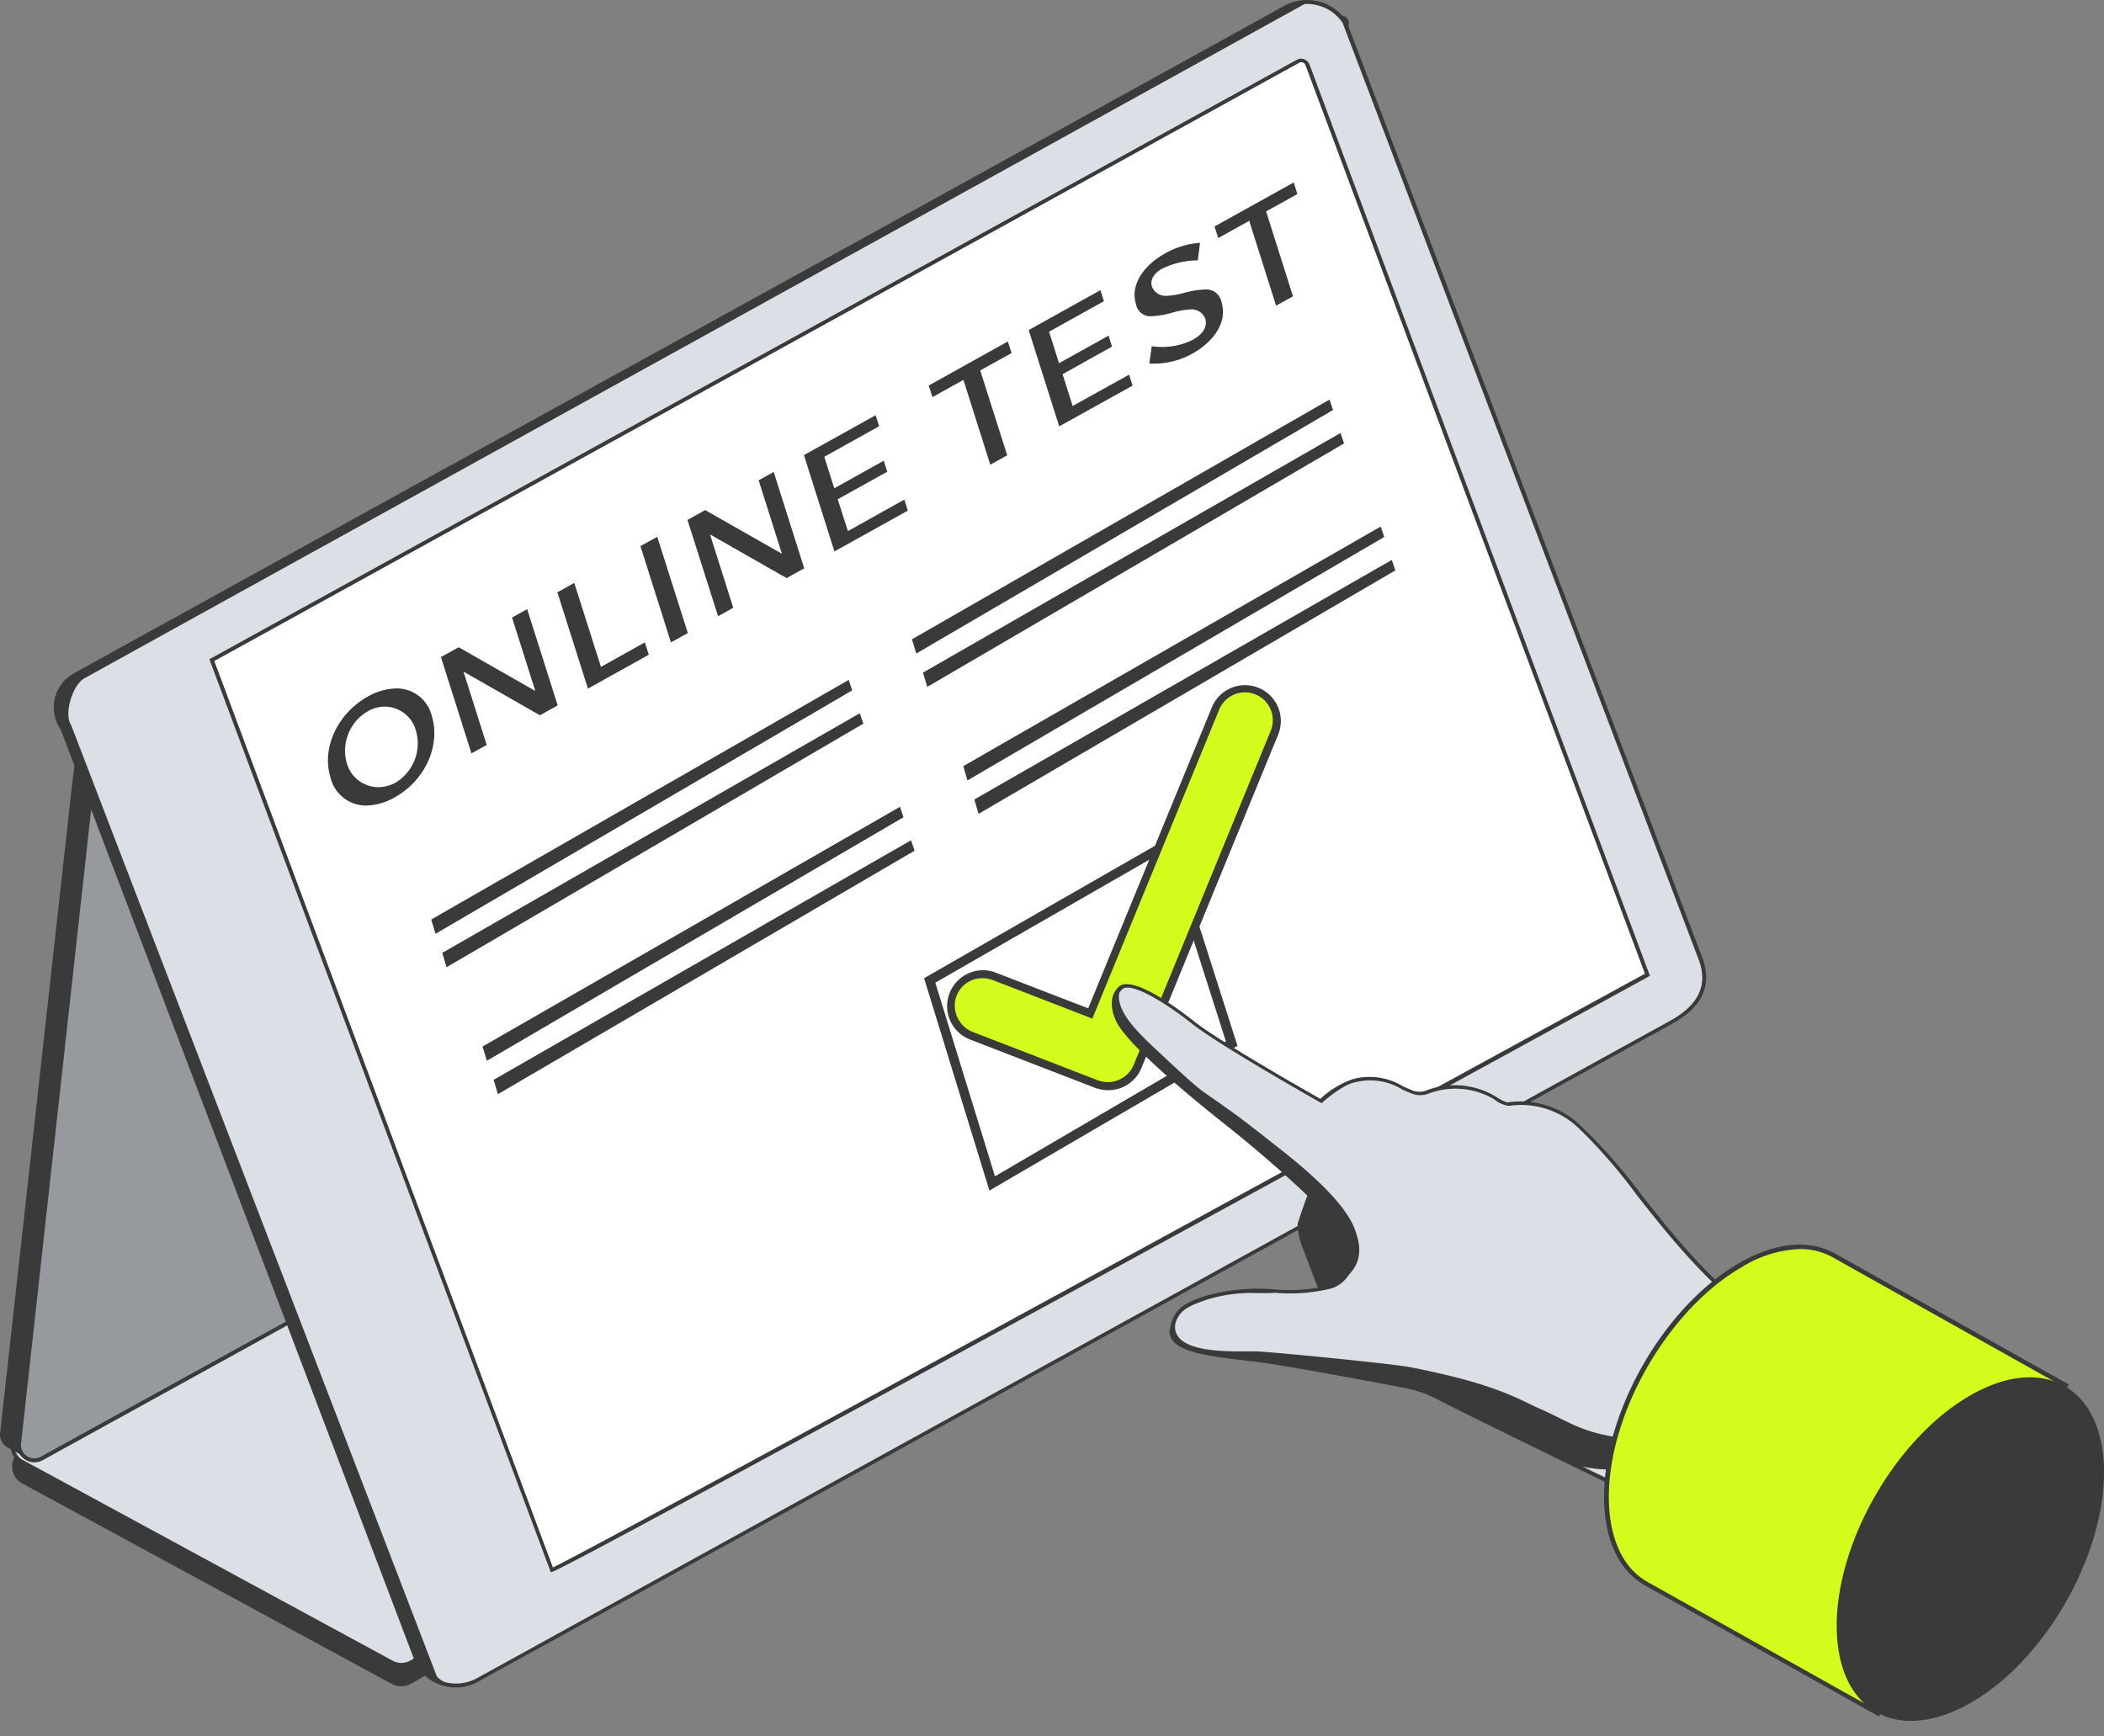
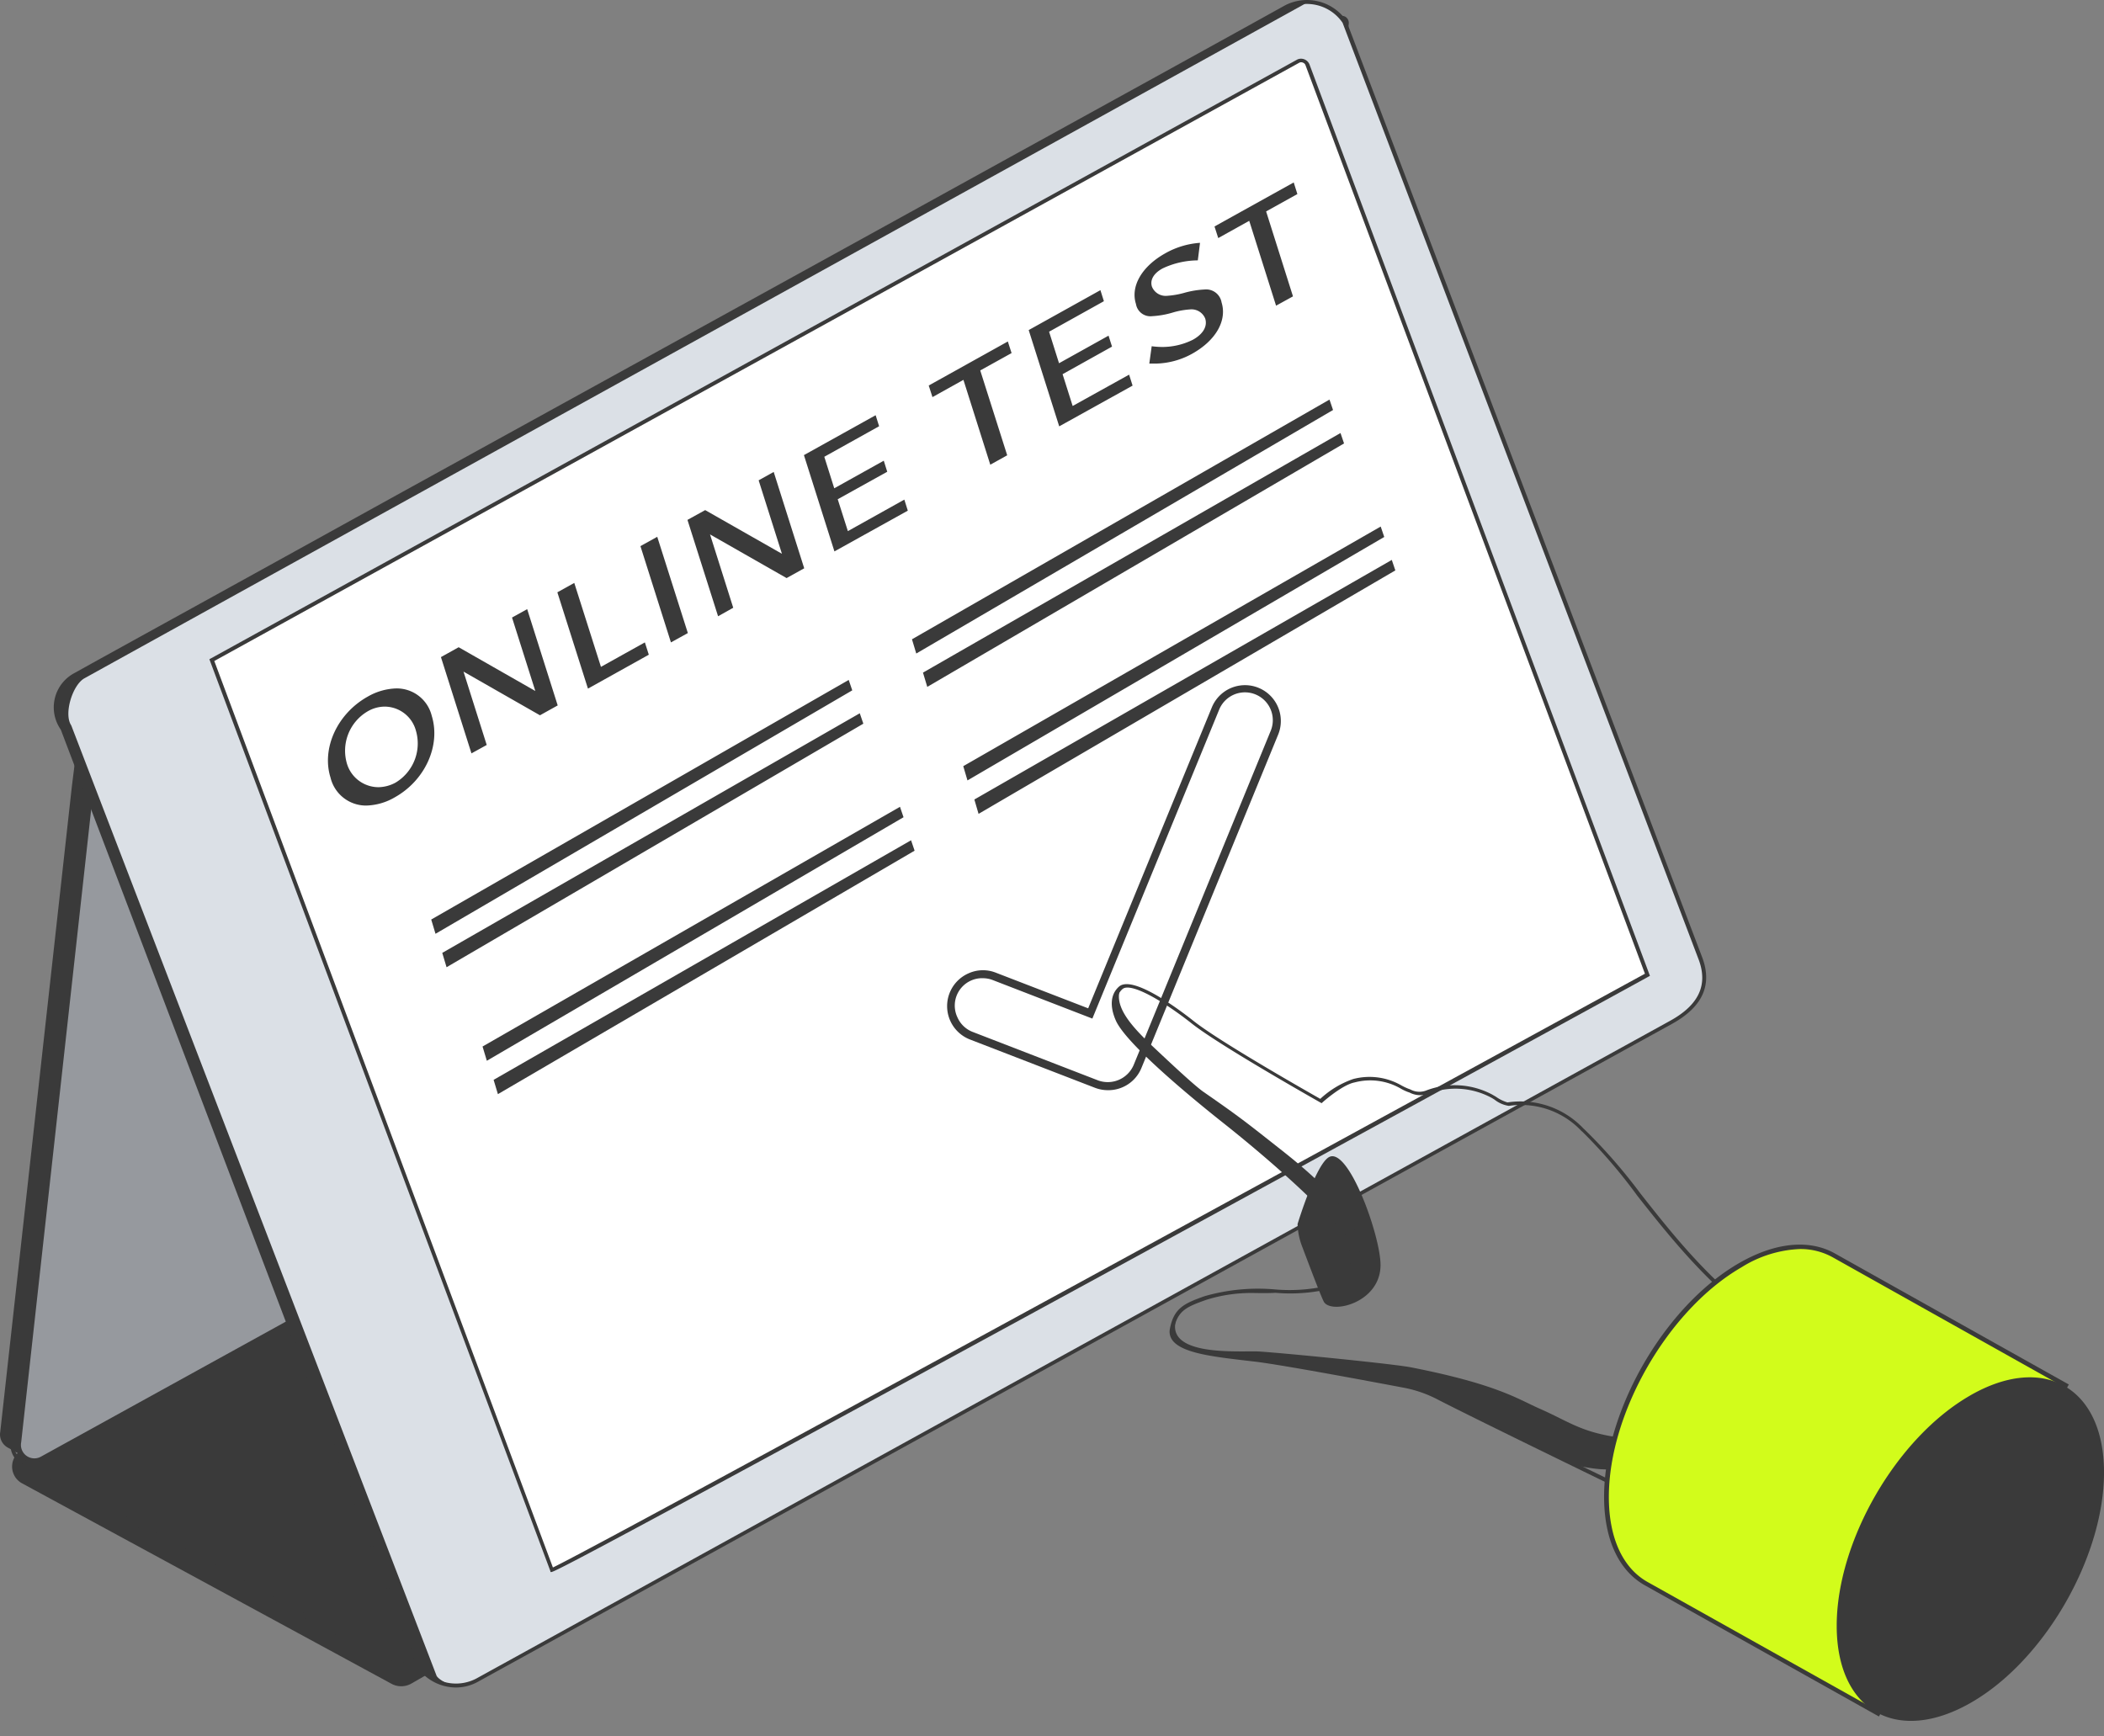
<svg xmlns="http://www.w3.org/2000/svg" width="103" height="85" fill="none">
  <rect width="100%" height="100%" fill="#808080" stroke="none" />
  <path d="M1.081 72.625l18.073 9.808a.998.998 0 00.975 0l51.46-29.518-20.264-9.473L1.08 70.984a.934.934 0 000 1.641z" fill="#3A3A3A" />
-   <path d="M1.08 71.556l18.074 9.84a.998.998 0 00.975 0L71.57 51.877l-20.246-9.481L1.08 69.933a.935.935 0 000 1.623z" fill="#DBE0E6" />
  <path d="M19.628 81.602a1.09 1.09 0 01-.523-.135L1.036 71.66a1.029 1.029 0 010-1.789L51.32 42.284h.045L71.8 51.877l-.161.094-51.46 29.519c-.172.083-.36.121-.55.112zM1.13 71.489l18.07 9.808a.894.894 0 00.893 0l51.282-29.42-20.046-9.392L1.126 70.018a.84.84 0 000 1.471h.004z" fill="#3A3A3A" />
  <path d="M.392 70.881l.864.479.228-.662 59.202-32.65 3.998-34.54.139-1.208.447-.063.488-1.346-.81-.559a.188.188 0 00-.188 0L4.83 33.625a1.695 1.695 0 00-.86 1.257l-.447 3.578-3.51 31.638a.734.734 0 00.38.783z" fill="#3A3A3A" />
  <path d="M2.047 71.404l59.551-32.837L65.48 5.024l.18-1.579.267-2.299a.25.25 0 00-.38-.246l-.523.304L4.99 34.547l-.555 4.472L.938 70.61a.756.756 0 001.109.795z" fill="#96999E" />
  <path d="M1.685 71.597a.823.823 0 01-.5-.166.84.84 0 01-.34-.84l3.493-31.58.563-4.527h.04L64.975 1.133 65.5.829a.358.358 0 01.375 0 .354.354 0 01.152.34l-.447 3.873-3.882 33.58-.045.022L2.097 71.489a.855.855 0 01-.412.108zM5.08 34.609l-.55 4.424-3.493 31.584a.658.658 0 00.966.702l59.506-32.814L65.83 1.15a.146.146 0 00-.066-.148.156.156 0 00-.166 0l-.523.304L5.08 34.61z" fill="#3A3A3A" />
  <path d="M3.066 35.678L20.509 81.57a2.237 2.237 0 002.88.694l58.437-32.202c.97-.537 2.04-1.463 1.445-3.086L65.828 1.079a2.236 2.236 0 00-2.885-.724 4953.38 4953.38 0 01-19.907 10.988c-3.278 1.79-6.708 3.695-10.134 5.587l-13.163 7.25-12.572 6.94c-1.342.73-2.5 1.383-3.47 1.92a1.79 1.79 0 00-.631 2.638z" fill="#DBE0E6" />
  <path d="M22.346 82.621a2.336 2.336 0 01-1.927-.997L2.976 35.723a1.9 1.9 0 01.666-2.769l1.159-.644 2.317-1.279c3.354-1.847 7.723-4.262 12.572-6.941l13.162-7.25 3.645-2.008 6.494-3.578 6.445-3.556C55.17 4.541 60.126 1.808 62.894.27a2.34 2.34 0 013.01.733l17.443 45.914c.483 1.342-.023 2.398-1.494 3.212L23.415 82.33a2.21 2.21 0 01-1.069.29zM63.967.193a2.008 2.008 0 00-.984.246 7224.526 7224.526 0 01-13.462 7.434l-6.445 3.578-6.494 3.578-3.645 2.008c-4.495 2.46-8.994 4.942-13.153 7.227L7.21 31.206l-2.316 1.279-1.159.64a1.719 1.719 0 00-.858 1.113 1.74 1.74 0 00.268 1.386l17.438 45.91a2.138 2.138 0 002.742.644l58.437-32.201c1.396-.77 1.852-1.74 1.405-2.97L65.725 1.115a2.12 2.12 0 00-1.758-.922z" fill="#3A3A3A" />
  <path d="M63.562 2.998a.313.313 0 01.448.16l16.642 44.556S27.076 77.049 27.009 76.87L22.375 64.4 10.371 32.32l12.586-6.938L63.562 2.998z" fill="#fff" />
  <path d="M26.986 76.968h-.04v-.04L10.25 32.275l.076-.04L63.522 2.907a.447.447 0 01.581.242l16.669 44.63-.076.04c-.13.077-13.502 7.398-26.732 14.612C28.381 76.37 27.12 76.968 26.986 76.968zM10.491 32.364l16.576 44.38c2.325-1.082 51.227-27.854 53.46-29.07L63.91 3.193a.205.205 0 00-.125-.125.202.202 0 00-.175 0L10.49 32.363z" fill="#3A3A3A" />
  <path d="M45.51 48l11.655-6.691 3.122 9.786-11.714 6.847L45.51 48z" fill="#fff" />
-   <path d="M48.436 58.291l-3.198-10.398 12.076-6.928 3.265 10.237-12.143 7.089zm-2.648-10.18l2.92 9.482 11.303-6.61-2.979-9.334-11.244 6.463z" fill="#3A3A3A" />
-   <path d="M54.237 53.183c-.191 0-.38-.037-.559-.107l-6.122-2.366a1.558 1.558 0 111.122-2.907l4.696 1.816 6.123-14.947a1.562 1.562 0 112.885 1.185l-6.709 16.356a1.556 1.556 0 01-1.436.97z" fill="#D2FC1B" />
  <path d="M54.237 53.376c-.216 0-.43-.04-.63-.116l-6.124-2.366a1.753 1.753 0 01-.071-3.238 1.713 1.713 0 011.341-.032l4.518 1.744 6.064-14.759a1.755 1.755 0 013.243 1.342l-6.709 16.36a1.749 1.749 0 01-1.632 1.065zm-6.123-5.483a1.341 1.341 0 00-1.243 1.918 1.342 1.342 0 00.755.716l6.119 2.366a1.378 1.378 0 001.753-.752l6.709-16.36a1.364 1.364 0 00-2.523-1.038L53.476 49.87l-4.87-1.883a1.341 1.341 0 00-.492-.093zM3.693 33.035C15.187 26.67 54.03 5.297 63.114.265c.067-.04 1.185-.313.698-.04C52.733 6.357 13.81 27.85 4.135 33.209c-.585.322-1.024 1.75-.648 2.304l17.89 46.545c.268.398 1.458.657.362.384a2.022 2.022 0 01-1.225-.894L3.07 35.66a1.788 1.788 0 01.622-2.625zm61.13 30.725c.42.591 2.76 0 2.76-1.824 0-1.427-1.557-5.765-2.51-5.29-.657.335-1.551 3.282-1.551 3.282.01.356.078.708.2 1.042.336.886.994 2.639 1.101 2.79z" fill="#3A3A3A" />
-   <path d="M54.72 49.914c-.232-.537-.303-1.14.13-1.534.568-.505 2.684 1.02 3.525 1.677 1.377 1.105 6.261 3.86 6.261 3.86s.97-.895 1.61-.989c1.646-.304 2.116.273 2.652.448a1.113 1.113 0 00.98.076 3.82 3.82 0 013.13.201c.162.08.64.447.815.403 1.959-.331 3.13.805 3.698 1.306 2.55 2.28 5.21 7.504 10.166 10.174l-6.31 8.261S72.18 69.325 70.37 68.39a5.89 5.89 0 00-1.633-.564c-1.789-.335-5.84-1.09-7.236-1.265-1.928-.25-4.343-.394-4.133-1.503.18-.975.662-1.18 1.637-1.52 2.075-.734 4.42 0 6.137-.537.979-.322 1.341-1.646.71-2.603-.818-1.221-3.577-3.672-5.92-5.533-1.186-.921-4.706-3.788-5.211-4.95z" fill="#DBE0E6" />
  <path d="M81.41 73.936l-.071-.036c-.094-.045-9.223-4.473-11.012-5.407a5.965 5.965 0 00-1.61-.55c-1.704-.322-5.814-1.092-7.223-1.27l-.657-.077c-1.467-.174-2.983-.357-3.44-.975a.697.697 0 01-.125-.563c.193-1.02.716-1.248 1.7-1.597a9.486 9.486 0 013.444-.33c.9.078 1.806.008 2.683-.206a1.405 1.405 0 00.868-.895 1.79 1.79 0 00-.206-1.556c-.823-1.23-3.636-3.721-5.904-5.515-1.096-.868-4.71-3.788-5.237-5.005-.304-.697-.25-1.283.157-1.646.693-.621 3.157 1.284 3.645 1.673 1.279 1.02 5.644 3.498 6.212 3.82a4.536 4.536 0 011.606-.97c.799-.213 1.65-.1 2.365.312.11.061.224.115.34.161l.09.032a.93.93 0 00.823.04 3.909 3.909 0 013.184.21l.192.112c.172.123.362.216.564.277a4.24 4.24 0 013.717 1.275l.058.053c.993.97 1.906 2.017 2.733 3.131 1.851 2.353 4.159 5.273 7.415 7.026l.103.059-6.414 8.417zM61.485 63.309a7.34 7.34 0 00-2.446.336c-.966.344-1.4.532-1.575 1.449a.51.51 0 00.09.411c.407.55 1.945.734 3.305.895l.658.08c1.4.179 5.528.948 7.24 1.27a5.968 5.968 0 011.66.568c1.704.895 10.067 4.951 10.935 5.367l6.19-8.104c-3.238-1.789-5.532-4.687-7.38-7.026a25.72 25.72 0 00-2.683-3.13l-.063-.054a4.051 4.051 0 00-3.55-1.226 1.48 1.48 0 01-.699-.304 2.05 2.05 0 00-.178-.107 3.716 3.716 0 00-3.037-.197 1.124 1.124 0 01-.948-.045l-.09-.031a2.429 2.429 0 01-.362-.175 2.979 2.979 0 00-2.237-.29c-.608.116-1.556.961-1.565.97l-.049.045-.063-.032c-.049-.03-4.92-2.777-6.297-3.868-1.377-1.091-2.996-2.04-3.395-1.682-.398.358-.295.984-.107 1.422.523 1.203 4.406 4.316 5.18 4.92 2.356 1.865 5.107 4.307 5.943 5.56a1.977 1.977 0 01.228 1.735 1.58 1.58 0 01-.988 1.01 8.353 8.353 0 01-2.764.22c-.34.022-.649.013-.957.013h.004z" fill="#3A3A3A" />
  <path d="M65.852 60.415a1.829 1.829 0 01-.188 2.3c1.207-.828.894-1.902.657-2.532-.474-1.31-2.393-2.925-3.462-3.775-1.789-1.409-2.075-1.655-3.935-2.943-.39-.268-1.418-1.22-2.353-2.102-1.11-1.038-2.084-2.062-1.717-2.983-.448.402-.367.997-.135 1.534.506 1.163 4.026 4.025 5.21 4.969 2.353 1.86 5.104 4.311 5.922 5.532zm12.795 9.862c-1.44-.29-2.012-.76-3.35-1.341-1.037-.47-2.106-1.181-6.22-1.99-.85-.166-5.958-.676-7.425-.775-.895-.058-5.13.35-3.91-1.954a1.71 1.71 0 00-.375.895c-.138 1.122 2.205 1.252 4.133 1.502 1.395.175 5.443.93 7.232 1.266a5.87 5.87 0 011.637.564c1.811.934 6.261 3.193 7 3.345 1.667.326 2.607.26 4.396-1.409a9.685 9.685 0 01-3.118-.103z" fill="#3A3A3A" />
  <path d="M101.131 67.826l-11.364-6.368c-1.181-.658-2.8-.546-4.584.483-3.614 2.088-6.548 7.156-6.548 11.337 0 2.111.751 3.578 1.963 4.258l11.342 6.36 9.191-16.07z" fill="#D2FC1B" />
  <path d="M91.98 84.04l-11.436-6.41c-1.301-.72-2.017-2.267-2.017-4.352 0-4.204 2.961-9.33 6.602-11.431 1.757-1.016 3.426-1.186 4.687-.483l11.463 6.422-9.298 16.253zm-3.86-22.887a5.815 5.815 0 00-2.866.895c-3.578 2.066-6.494 7.111-6.494 11.244 0 2.003.68 3.484 1.905 4.168l11.253 6.302 9.084-15.877-11.271-6.32a3.243 3.243 0 00-1.61-.412z" fill="#3A3A3A" />
  <path d="M96.435 68.332c-3.614 2.084-6.534 7.156-6.52 11.293.012 4.137 2.947 5.814 6.565 3.743 3.618-2.07 6.53-7.156 6.521-11.297-.009-4.142-2.952-5.828-6.566-3.74zM17.97 39.44a1.788 1.788 0 01-1.79-1.37c-.447-1.43.331-3.13 1.82-3.962a2.966 2.966 0 011.387-.402 1.762 1.762 0 011.749 1.341c.447 1.45-.322 3.163-1.816 3.994a2.91 2.91 0 01-1.35.398zm.867-4.844a1.676 1.676 0 00-.823.223 2.236 2.236 0 00-1.033 2.559 1.615 1.615 0 001.556 1.163c.29-.007.574-.084.828-.224a2.235 2.235 0 00.997-2.54 1.592 1.592 0 00-1.525-1.181zm2.749-2.424l.868-.483 3.752 2.142-1.14-3.596.742-.411 1.494 4.714-.868.483-3.743-2.138 1.136 3.591-.747.412-1.494-4.714zM27.285 29l.828-.46 1.306 4.11 2.15-1.198.193.603-2.979 1.66L27.285 29zm4.067-2.262l.823-.456 1.498 4.713-.828.457-1.493-4.714zm2.302-1.284l.868-.479 3.757 2.138-1.14-3.596.737-.411 1.494 4.718-.863.479-3.748-2.138 1.136 3.591-.742.416-1.499-4.718zm5.701-3.171l3.511-1.954.17.54-2.683 1.495.487 1.543 2.424-1.351.17.541-2.424 1.346.497 1.561 2.764-1.543.17.541-3.592 1.995-1.493-4.714zm7.809-3.685l-1.516.845-.183-.568 3.873-2.156.183.568-1.534.85 1.32 4.155-.828.46-1.315-4.154zm3.196-2.438l3.51-1.954.17.541-2.683 1.494.487 1.543 2.424-1.35.17.536-2.42 1.35.493 1.557 2.764-1.534.17.537-3.592 1.994-1.494-4.714zm6.212 1.642h-.309l.117-.85c.173.023.348.035.523.036a3.36 3.36 0 001.494-.354c.505-.281.72-.657.604-1.037a.724.724 0 00-.752-.447c-.288.02-.573.072-.85.156a4.323 4.323 0 01-.997.174.715.715 0 01-.791-.594c-.278-.872.29-1.847 1.44-2.487a4.017 4.017 0 011.695-.51l-.108.859a4.092 4.092 0 00-1.722.393c-.447.242-.626.573-.523.895a.725.725 0 00.747.447c.28-.02.557-.067.827-.143.323-.092.654-.148.989-.165a.765.765 0 01.845.63c.277.895-.286 1.87-1.44 2.514a3.82 3.82 0 01-1.789.483zm4.583-6.991l-1.517.845-.183-.568 3.878-2.155.179.568-1.53.85 1.315 4.159-.828.456-1.314-4.155zM21.11 45.021L41.548 33.29l.174.51L21.32 45.719l-.21-.698zm.54 1.633l20.44-11.732.174.51-20.403 11.924-.21-.702zm1.973 4.584l20.435-11.736.174.51-20.399 11.924-.21-.698zm.541 1.632L44.6 41.14l.174.51-20.399 11.92-.21-.699zM44.645 31.3l20.439-11.736.174.51-20.403 11.923-.21-.697zm.539 1.632l20.439-11.731.174.51L45.394 33.63l-.21-.698zm1.972 4.58L67.591 25.78l.174.51-20.403 11.92-.206-.698zm.544 1.632l20.434-11.73.174.513-20.403 11.92-.206-.703z" fill="#3A3A3A" />
</svg>